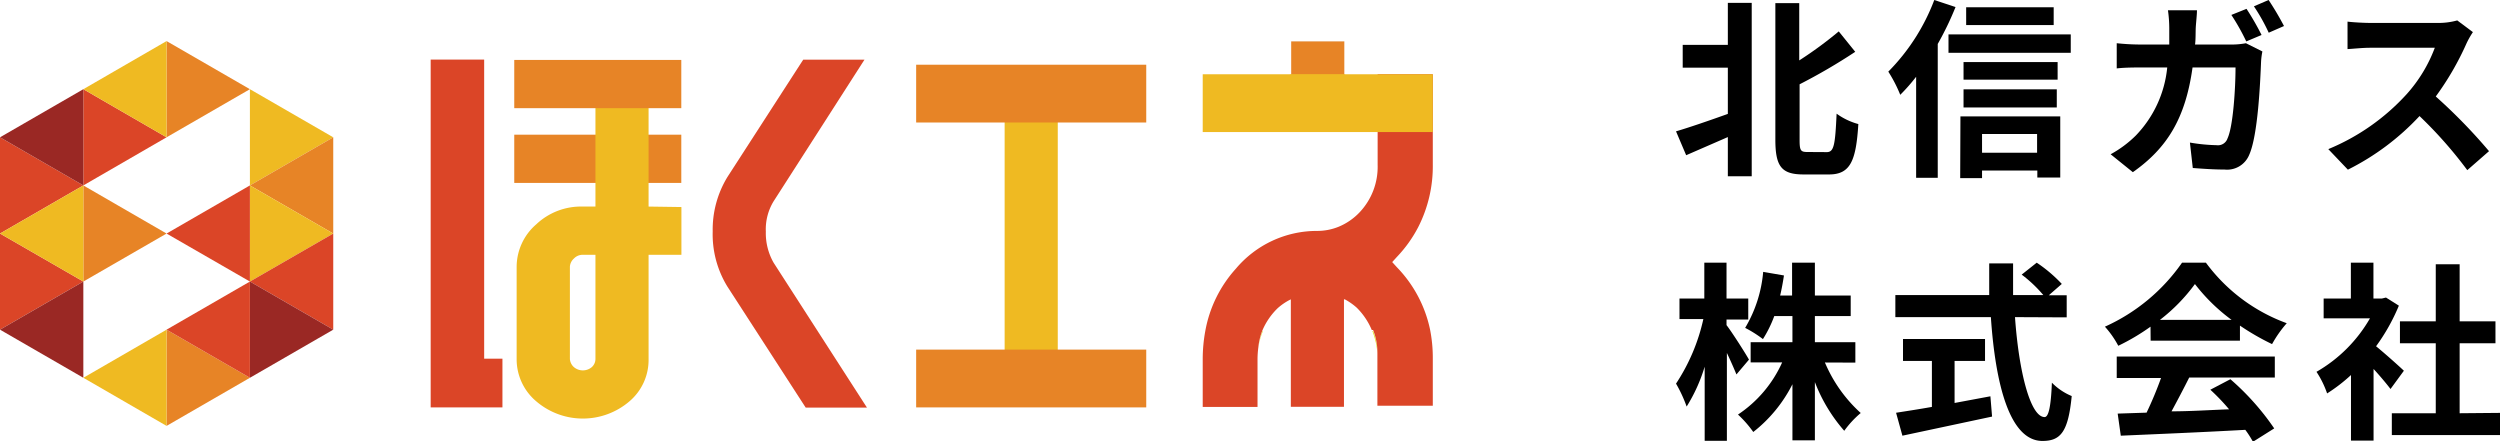
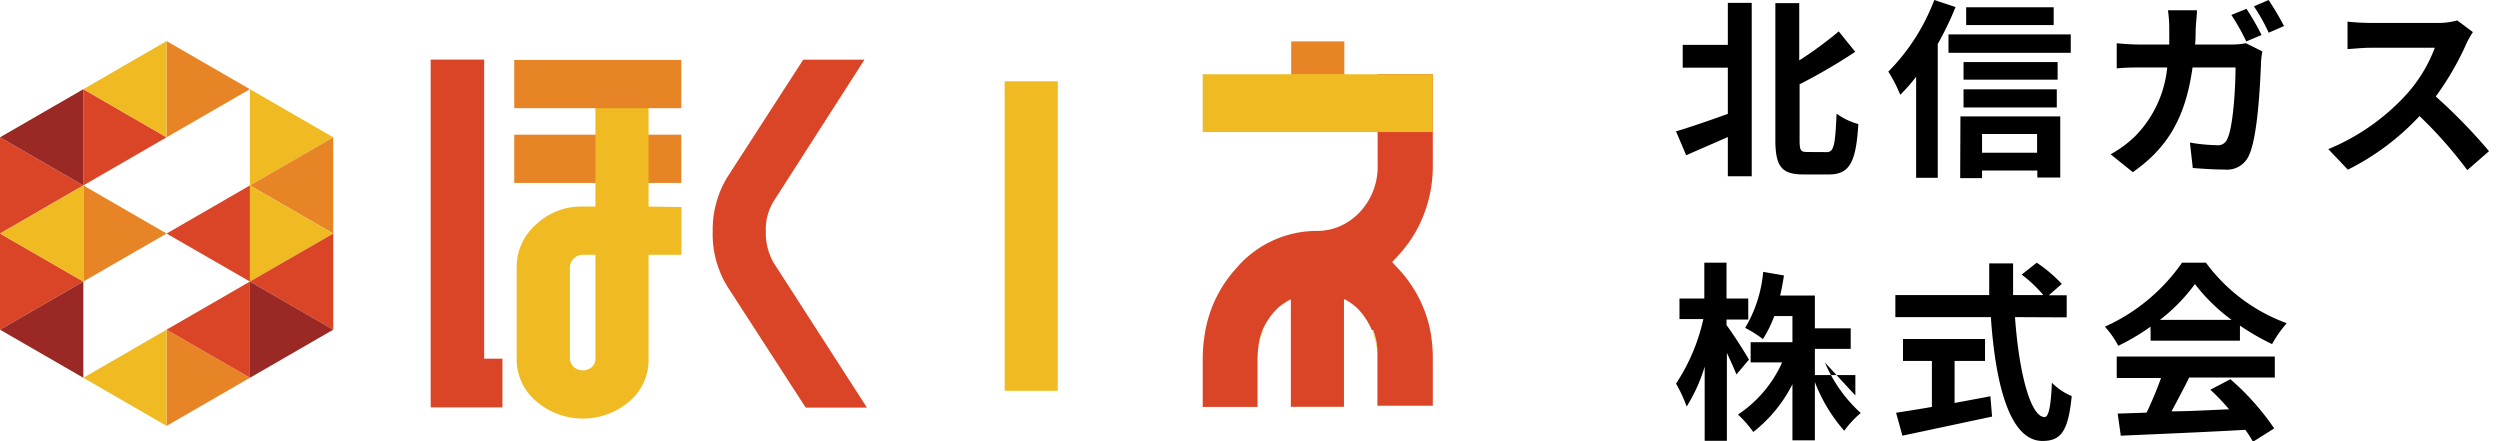
<svg xmlns="http://www.w3.org/2000/svg" width="209.38" height="36.95" viewBox="0 0 209.38 36.95">
  <defs>
    <style>.cls-1{isolation:isolate;}.cls-2{fill:#e78426;}.cls-3{fill:#efba22;}.cls-4{fill:#db4527;}.cls-5{fill:#9a2824;}.cls-6{fill:#a38a77;mix-blend-mode:multiply;}.cls-7{fill:#dadf00;}</style>
  </defs>
  <g class="cls-1">
    <g id="レイヤー_2" data-name="レイヤー 2">
      <g id="レイヤー_1-2" data-name="レイヤー 1">
        <path d="M144.71.24h2V14.76h-2V11.48L141.22,13,140.37,11c1.09-.32,2.72-.88,4.34-1.46V5.67h-3.78V3.76h3.78ZM153,12.74c.61,0,.7-.64.82-3.22a5.54,5.54,0,0,0,1.82.87c-.19,3.06-.66,4.22-2.45,4.22h-2.14c-1.83,0-2.36-.65-2.36-2.91V.26h2v4.8A32.56,32.56,0,0,0,154,2.63l1.38,1.71a48.18,48.18,0,0,1-4.66,2.72v4.67c0,.9.1,1,.67,1Z" />
        <path d="M163.78.59a25.7,25.7,0,0,1-1.49,3.09V14.89h-1.81V6.43a15.39,15.39,0,0,1-1.33,1.51,11.85,11.85,0,0,0-1-1.94A17.12,17.12,0,0,0,162,0Zm9.65,2.29V4.42H163.19V2.88Zm-9.24,6.87h8.36v5.12h-1.92v-.59H166v.64h-1.83Zm8.14-3.08h-7.88V5.2h7.88Zm-7.88.81h7.81V9h-7.81ZM172,2.1h-7.33V.61H172Zm-6,9.12v1.57h4.61V11.22Z" />
        <path d="M186.88,3.73a6.29,6.29,0,0,0,1.22-.11l1.38.69a5.77,5.77,0,0,0-.11.83c-.07,1.73-.26,6.21-1,7.84a2,2,0,0,1-2.06,1.22c-.92,0-1.88-.07-2.66-.13l-.24-2.13a14.82,14.82,0,0,0,2.24.22.84.84,0,0,0,.91-.57c.47-1,.67-4.21.67-5.94h-3.6c-.59,4.24-2.11,6.74-5,8.77l-1.86-1.5a9.35,9.35,0,0,0,2.1-1.56,9.54,9.54,0,0,0,2.64-5.71h-2.12c-.54,0-1.42,0-2.11.08V3.62a19.52,19.52,0,0,0,2.11.11h2.29c0-.45,0-.91,0-1.39a10.87,10.87,0,0,0-.11-1.48H184c0,.39-.08,1.06-.1,1.44s0,1-.06,1.43Zm1.25-.26a18.16,18.16,0,0,0-1.25-2.22l1.27-.51a22,22,0,0,1,1.26,2.19ZM190,0a24.74,24.74,0,0,1,1.29,2.18l-1.28.56A15.68,15.68,0,0,0,188.77.53Z" />
        <path d="M207.11,2.69a7.12,7.12,0,0,0-.56,1A23.9,23.9,0,0,1,204,8.08a45.53,45.53,0,0,1,4.46,4.58l-1.82,1.59a35.7,35.7,0,0,0-4-4.53,21,21,0,0,1-6,4.49L195,12.49a18.3,18.3,0,0,0,6.56-4.6A12.23,12.23,0,0,0,203.92,4H198.5c-.67,0-1.55.1-1.89.11V1.81c.43.06,1.41.11,1.89.11h5.63a5.85,5.85,0,0,0,1.67-.21Z" />
-         <path d="M145.43,31.36c-.18-.44-.48-1.13-.8-1.8v7.36h-1.86V30.71a13.77,13.77,0,0,1-1.51,3.34,11.46,11.46,0,0,0-.89-1.92,16.06,16.06,0,0,0,2.29-5.41h-2V25h2.08V22h1.86v3h1.82v1.76h-1.82v.47c.46.59,1.63,2.43,1.88,2.89Zm7.41-1a12,12,0,0,0,3,4.23,8.14,8.14,0,0,0-1.38,1.49A13.55,13.55,0,0,1,152,32v4.88h-1.88V32.18a11.85,11.85,0,0,1-3.28,4,9.3,9.3,0,0,0-1.28-1.46,10.3,10.3,0,0,0,3.7-4.37h-2.64V28.66h3.5V26.47H148.6a10.21,10.21,0,0,1-.95,1.93,10,10,0,0,0-1.49-.94,11,11,0,0,0,1.51-4.69l1.74.3c-.09.58-.19,1.14-.32,1.68h1V22H152v2.75h3v1.72h-3v2.19h3.39v1.71Z" />
+         <path d="M145.43,31.36c-.18-.44-.48-1.13-.8-1.8v7.36h-1.86V30.71a13.77,13.77,0,0,1-1.51,3.34,11.46,11.46,0,0,0-.89-1.92,16.06,16.06,0,0,0,2.29-5.41h-2V25h2.08V22h1.86v3h1.82v1.76h-1.82v.47c.46.59,1.63,2.43,1.88,2.89Zm7.41-1a12,12,0,0,0,3,4.23,8.14,8.14,0,0,0-1.38,1.49A13.55,13.55,0,0,1,152,32v4.88h-1.88V32.18a11.85,11.85,0,0,1-3.28,4,9.3,9.3,0,0,0-1.28-1.46,10.3,10.3,0,0,0,3.7-4.37h-2.64V28.66h3.5V26.47H148.6a10.21,10.21,0,0,1-.95,1.93,10,10,0,0,0-1.49-.94,11,11,0,0,0,1.51-4.69l1.74.3c-.09.58-.19,1.14-.32,1.68h1H152v2.75h3v1.72h-3v2.19h3.39v1.71Z" />
        <path d="M168.76,26.56c.33,4.68,1.31,8.37,2.48,8.37.33,0,.53-.85.61-2.88a5,5,0,0,0,1.66,1.12c-.29,3-.93,3.76-2.45,3.76-2.74,0-3.94-4.73-4.32-10.37h-8V24.71h7.86c0-.87,0-1.77,0-2.65h2c0,.88,0,1.78,0,2.65h2.53A11,11,0,0,0,169.32,23l1.26-1a12,12,0,0,1,2.1,1.78l-1.09.95h1.5v1.85Zm-5.06,7.19,3-.56.14,1.7-7.51,1.6-.53-1.92c.82-.13,1.88-.29,3-.49V30.23h-2.42V28.39h6.87v1.84H163.7Z" />
        <path d="M180.11,27.36a17.92,17.92,0,0,1-2.7,1.6,7.86,7.86,0,0,0-1.12-1.6A15.73,15.73,0,0,0,182.75,22h2a14.62,14.62,0,0,0,6.77,5.07,9.73,9.73,0,0,0-1.23,1.75,20.62,20.62,0,0,1-2.69-1.55v1.26h-7.48Zm-2.83,2.5h13.24v1.76h-7.17c-.47.94-1,1.94-1.48,2.83,1.54,0,3.19-.11,4.82-.17a17.54,17.54,0,0,0-1.57-1.64l1.68-.88a21.38,21.38,0,0,1,3.67,4.12L188.69,37a8.13,8.13,0,0,0-.64-1c-3.76.21-7.71.37-10.43.49l-.26-1.85,2.42-.08a30.58,30.58,0,0,0,1.21-2.9h-3.71Zm9.62-3.07a15.31,15.31,0,0,1-3.07-3,14.85,14.85,0,0,1-2.93,3Z" />
-         <path d="M200.21,32.58c-.34-.45-.88-1.09-1.42-1.68v6H196.9V31.41a13.83,13.83,0,0,1-2,1.54,8,8,0,0,0-.89-1.81,12.11,12.11,0,0,0,4.48-4.48h-3.88V25h2.28V22h1.89V25h.72l.33-.08,1.08.68A16.36,16.36,0,0,1,199,29c.76.62,2,1.73,2.33,2.05Zm9.17,2v1.86h-9.06V34.61H204V28.75h-3V26.91h3V22.13H206v4.78h3v1.84h-3v5.86Z" />
        <polygon class="cls-2" points="20.93 7.47 13.95 3.44 13.95 11.5 20.93 7.47" />
        <polygon class="cls-3" points="27.91 11.5 20.93 7.47 20.93 15.53 27.91 11.5" />
        <polygon class="cls-2" points="27.91 19.56 27.91 11.5 20.93 15.53 27.91 19.56" />
        <polygon class="cls-4" points="6.98 7.47 6.98 15.53 13.95 11.5 6.98 7.47" />
        <polygon class="cls-3" points="13.95 3.44 6.98 7.47 13.95 11.5 13.95 3.44" />
        <polygon class="cls-4" points="0 11.5 0 19.56 6.98 15.53 0 11.5" />
        <polygon class="cls-5" points="6.98 7.47 0 11.5 6.98 15.53 6.98 7.47" />
        <polygon class="cls-2" points="13.95 19.56 6.98 15.53 6.98 23.58 13.95 19.56" />
        <polygon class="cls-4" points="0 19.56 0 27.61 6.98 23.58 0 19.56" />
        <polygon class="cls-3" points="6.98 15.53 0 19.56 6.98 23.58 6.98 15.53" />
        <polygon class="cls-5" points="6.98 23.58 0 27.61 6.98 31.64 6.98 23.58" />
        <polygon class="cls-2" points="13.95 35.67 20.93 31.64 13.95 27.61 13.95 35.67" />
        <polygon class="cls-3" points="13.95 27.61 6.98 31.64 13.95 35.67 13.95 27.61" />
        <polygon class="cls-3" points="27.91 19.56 20.93 15.53 20.93 23.58 27.91 19.56" />
        <polygon class="cls-4" points="27.91 27.61 27.91 19.56 20.93 23.58 27.91 27.61" />
        <polygon class="cls-5" points="20.93 31.64 27.91 27.61 20.93 23.58 20.93 31.64" />
        <polygon class="cls-4" points="20.93 15.53 13.95 19.56 20.93 23.58 20.93 15.53" />
        <polygon class="cls-4" points="20.93 23.58 13.95 27.61 20.93 31.64 20.93 23.58" />
        <rect class="cls-2" x="43.07" y="11.28" width="13.99" height="4.04" />
        <rect class="cls-3" x="73.4" y="17.55" width="25.92" height="4.45" transform="translate(106.14 -66.59) rotate(90)" />
        <polygon class="cls-4" points="40.55 4.99 36.07 4.99 36.07 34.12 42.08 34.12 42.08 30.04 40.55 30.04 40.55 4.99" />
        <path class="cls-4" d="M64.14,19.4a4.51,4.51,0,0,1,.65-2.54L72.4,5H67.27l-6.35,9.83a8.45,8.45,0,0,0-1.23,4.55A8.36,8.36,0,0,0,60.92,24l6.56,10.14h5.13L64.79,22A5,5,0,0,1,64.14,19.4Z" />
        <path class="cls-3" d="M54.32,17.3h0V7H49.87V17.3H48.81a5.46,5.46,0,0,0-3.9,1.49,4.72,4.72,0,0,0-1.64,3.54v7.74a4.6,4.6,0,0,0,1.64,3.54,6,6,0,0,0,7.81,0,4.55,4.55,0,0,0,1.6-3.54V21.34h2.75v-4ZM49.87,30.07a.92.92,0,0,1-.31.68,1.16,1.16,0,0,1-1.49,0,1,1,0,0,1-.34-.68V22.33a1,1,0,0,1,.34-.68,1,1,0,0,1,.74-.31h1.06v8.73Z" />
-         <rect class="cls-2" x="76.73" y="5.42" width="19.27" height="4.84" />
-         <rect class="cls-2" x="76.73" y="29.28" width="19.27" height="4.84" />
        <rect class="cls-6" x="108.14" y="3.49" width="4.45" height="0.01" />
        <rect class="cls-2" x="108.14" y="3.47" width="4.45" height="5.29" />
        <path class="cls-7" d="M115,27.73h-.06a6.26,6.26,0,0,1,.42,1.91v0A5.06,5.06,0,0,0,115,27.73Z" />
        <path class="cls-7" d="M105.73,27.73a5.19,5.19,0,0,0-.34,1.41,5.54,5.54,0,0,1,.38-1.41Z" />
        <path class="cls-4" d="M118.79,19a11.22,11.22,0,0,0,1.21-5.2V6.22h-4.62v7.61a5.53,5.53,0,0,1-1.5,3.94A5.1,5.1,0,0,1,112.09,19a4.74,4.74,0,0,1-1.78.34,8.87,8.87,0,0,0-6.8,3.16,10.55,10.55,0,0,0-2.56,5.2,13.08,13.08,0,0,0-.22,2.38v4h4.59v-4a7.77,7.77,0,0,1,.07-1,5.19,5.19,0,0,1,.34-1.41h0a5.69,5.69,0,0,1,1.28-1.86,4.88,4.88,0,0,1,1-.69l.1-.05v9h4.45v-9l.07,0a5.12,5.12,0,0,1,1,.7,5.77,5.77,0,0,1,1.26,1.87H115a5.06,5.06,0,0,1,.36,1.87v0c0,.16,0,.31,0,.47v4H120v-4a12.24,12.24,0,0,0-.23-2.38A10.61,10.61,0,0,0,117,22.39l-.4-.44.4-.44A10.86,10.86,0,0,0,118.79,19Z" />
        <polygon class="cls-3" points="120 11.06 120 6.22 112.66 6.22 112.66 6.21 112.59 6.21 108.14 6.21 108.03 6.21 108.03 6.22 100.73 6.22 100.73 11.06 108.14 11.06 112.59 11.06 115.38 11.06 119.82 11.06 120 11.06" />
        <rect class="cls-2" x="43.07" y="5.02" width="13.99" height="4.04" />
      </g>
    </g>
  </g>
</svg>